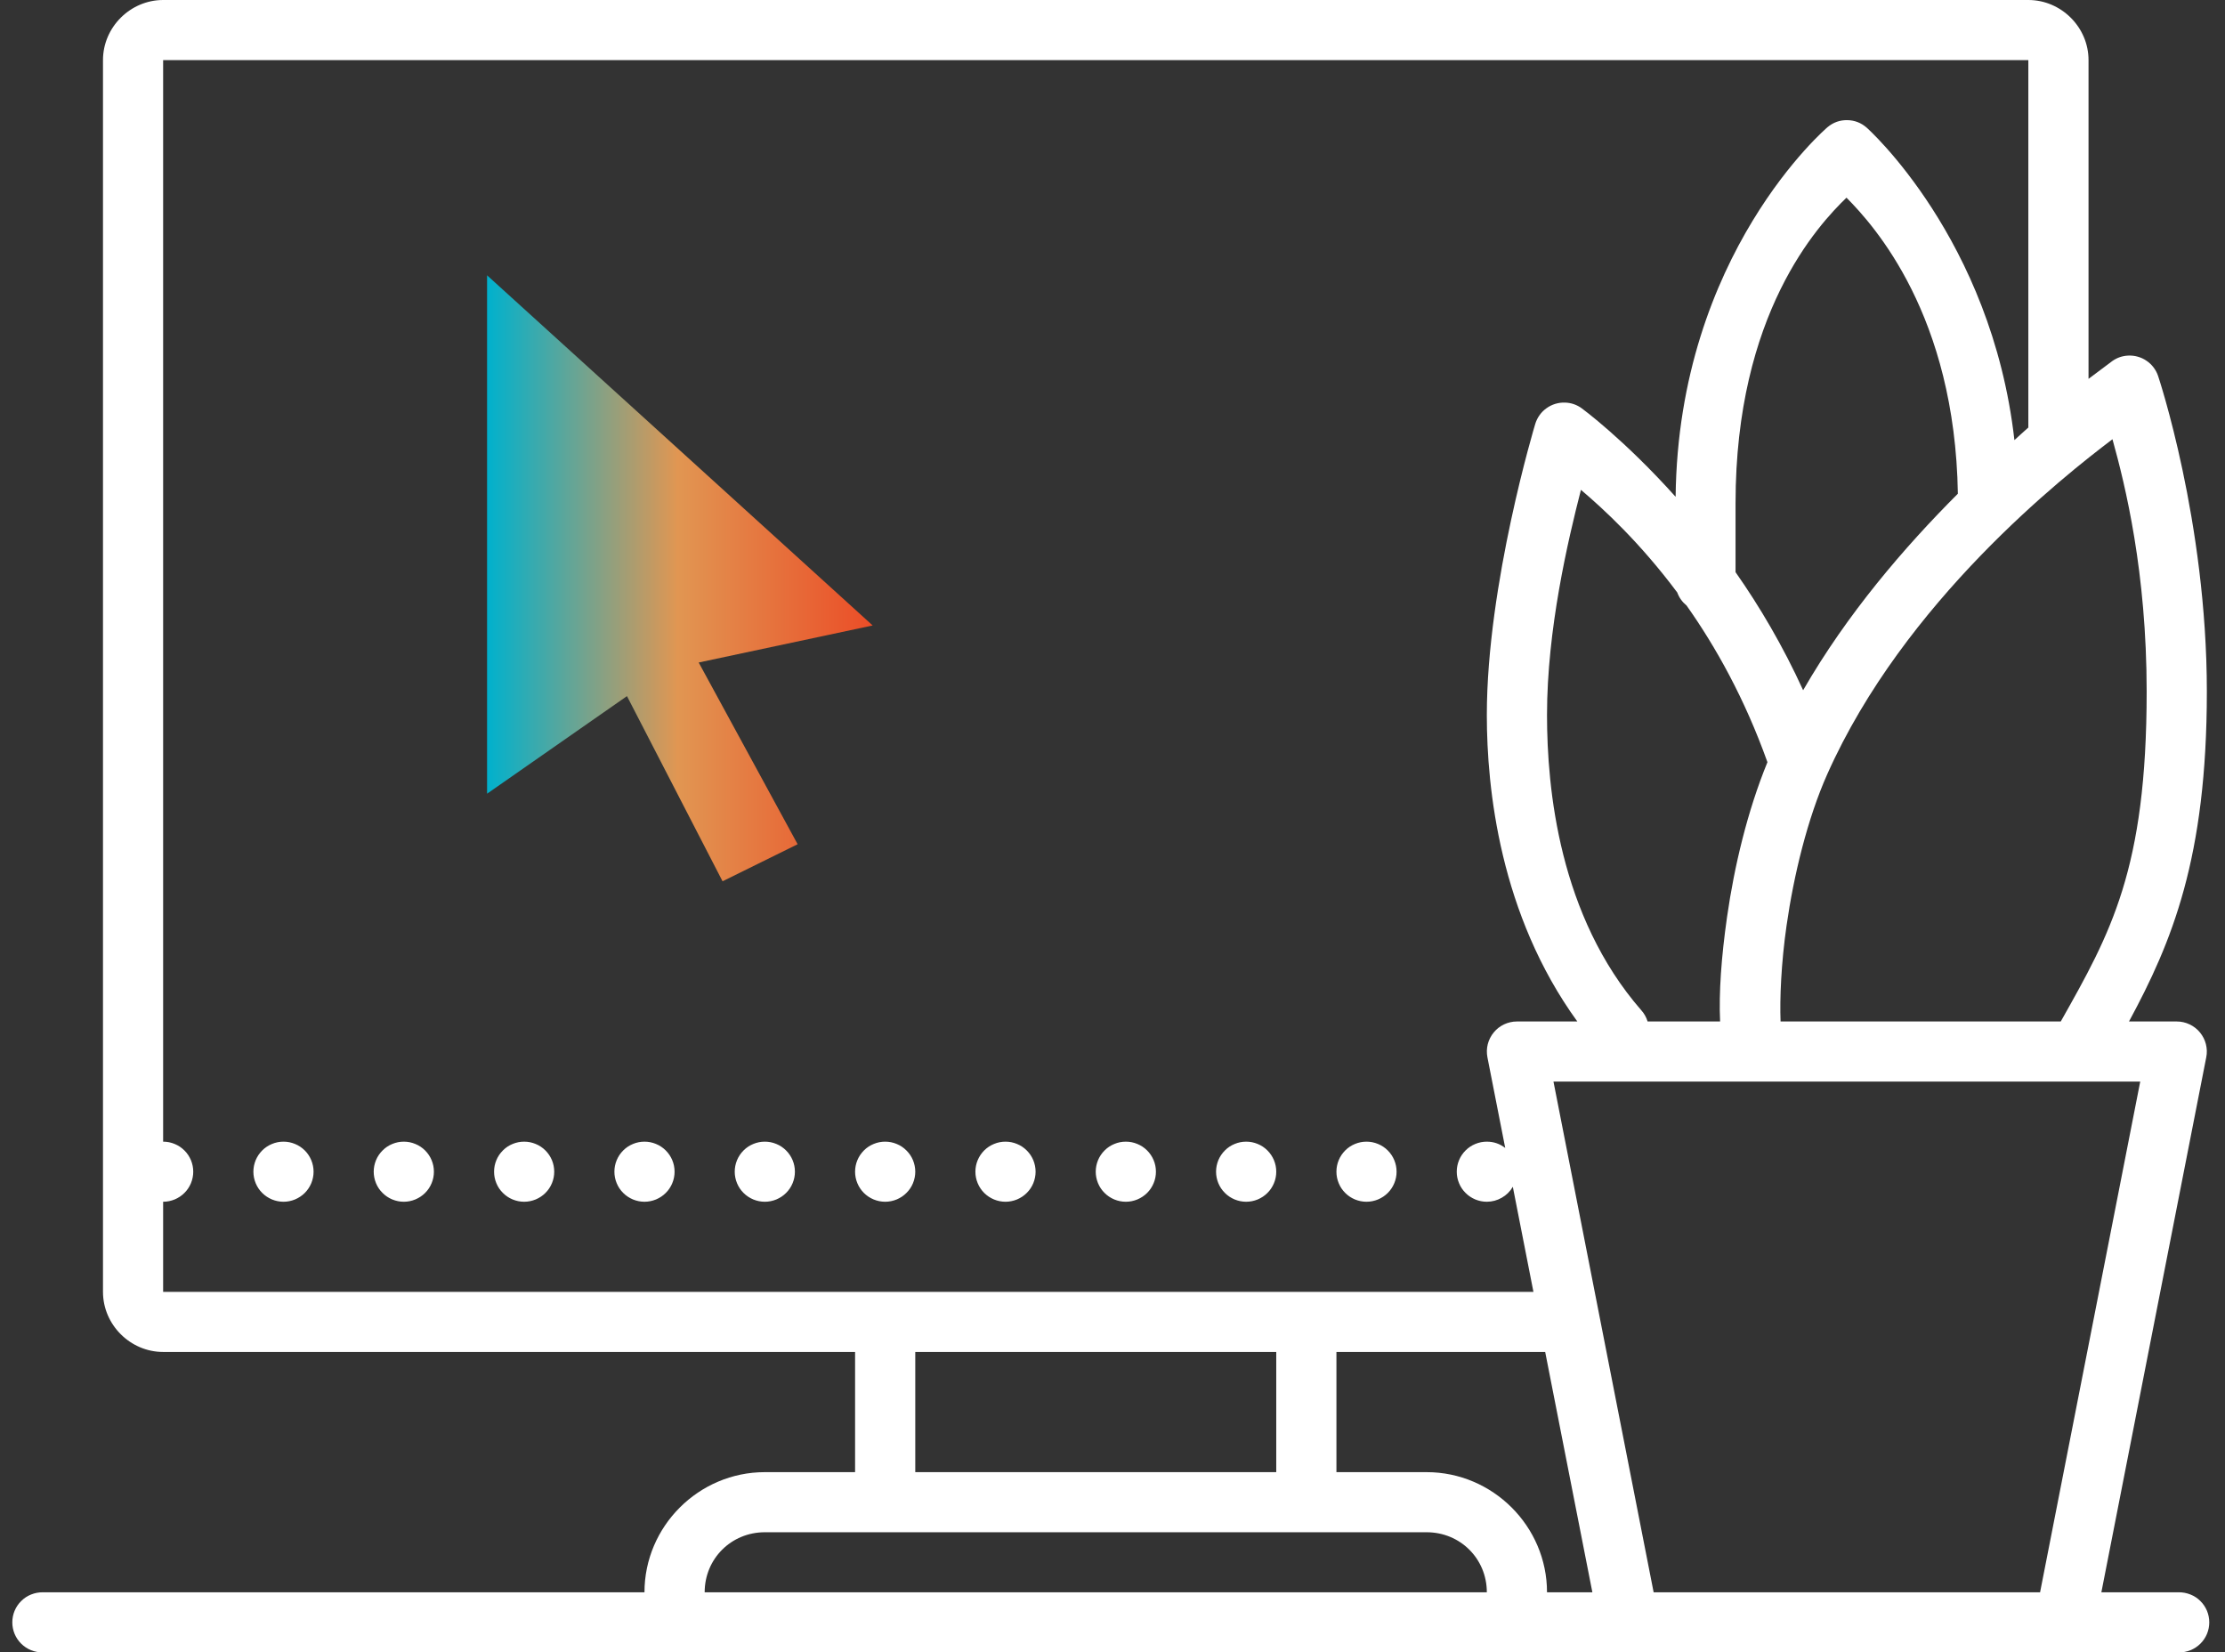
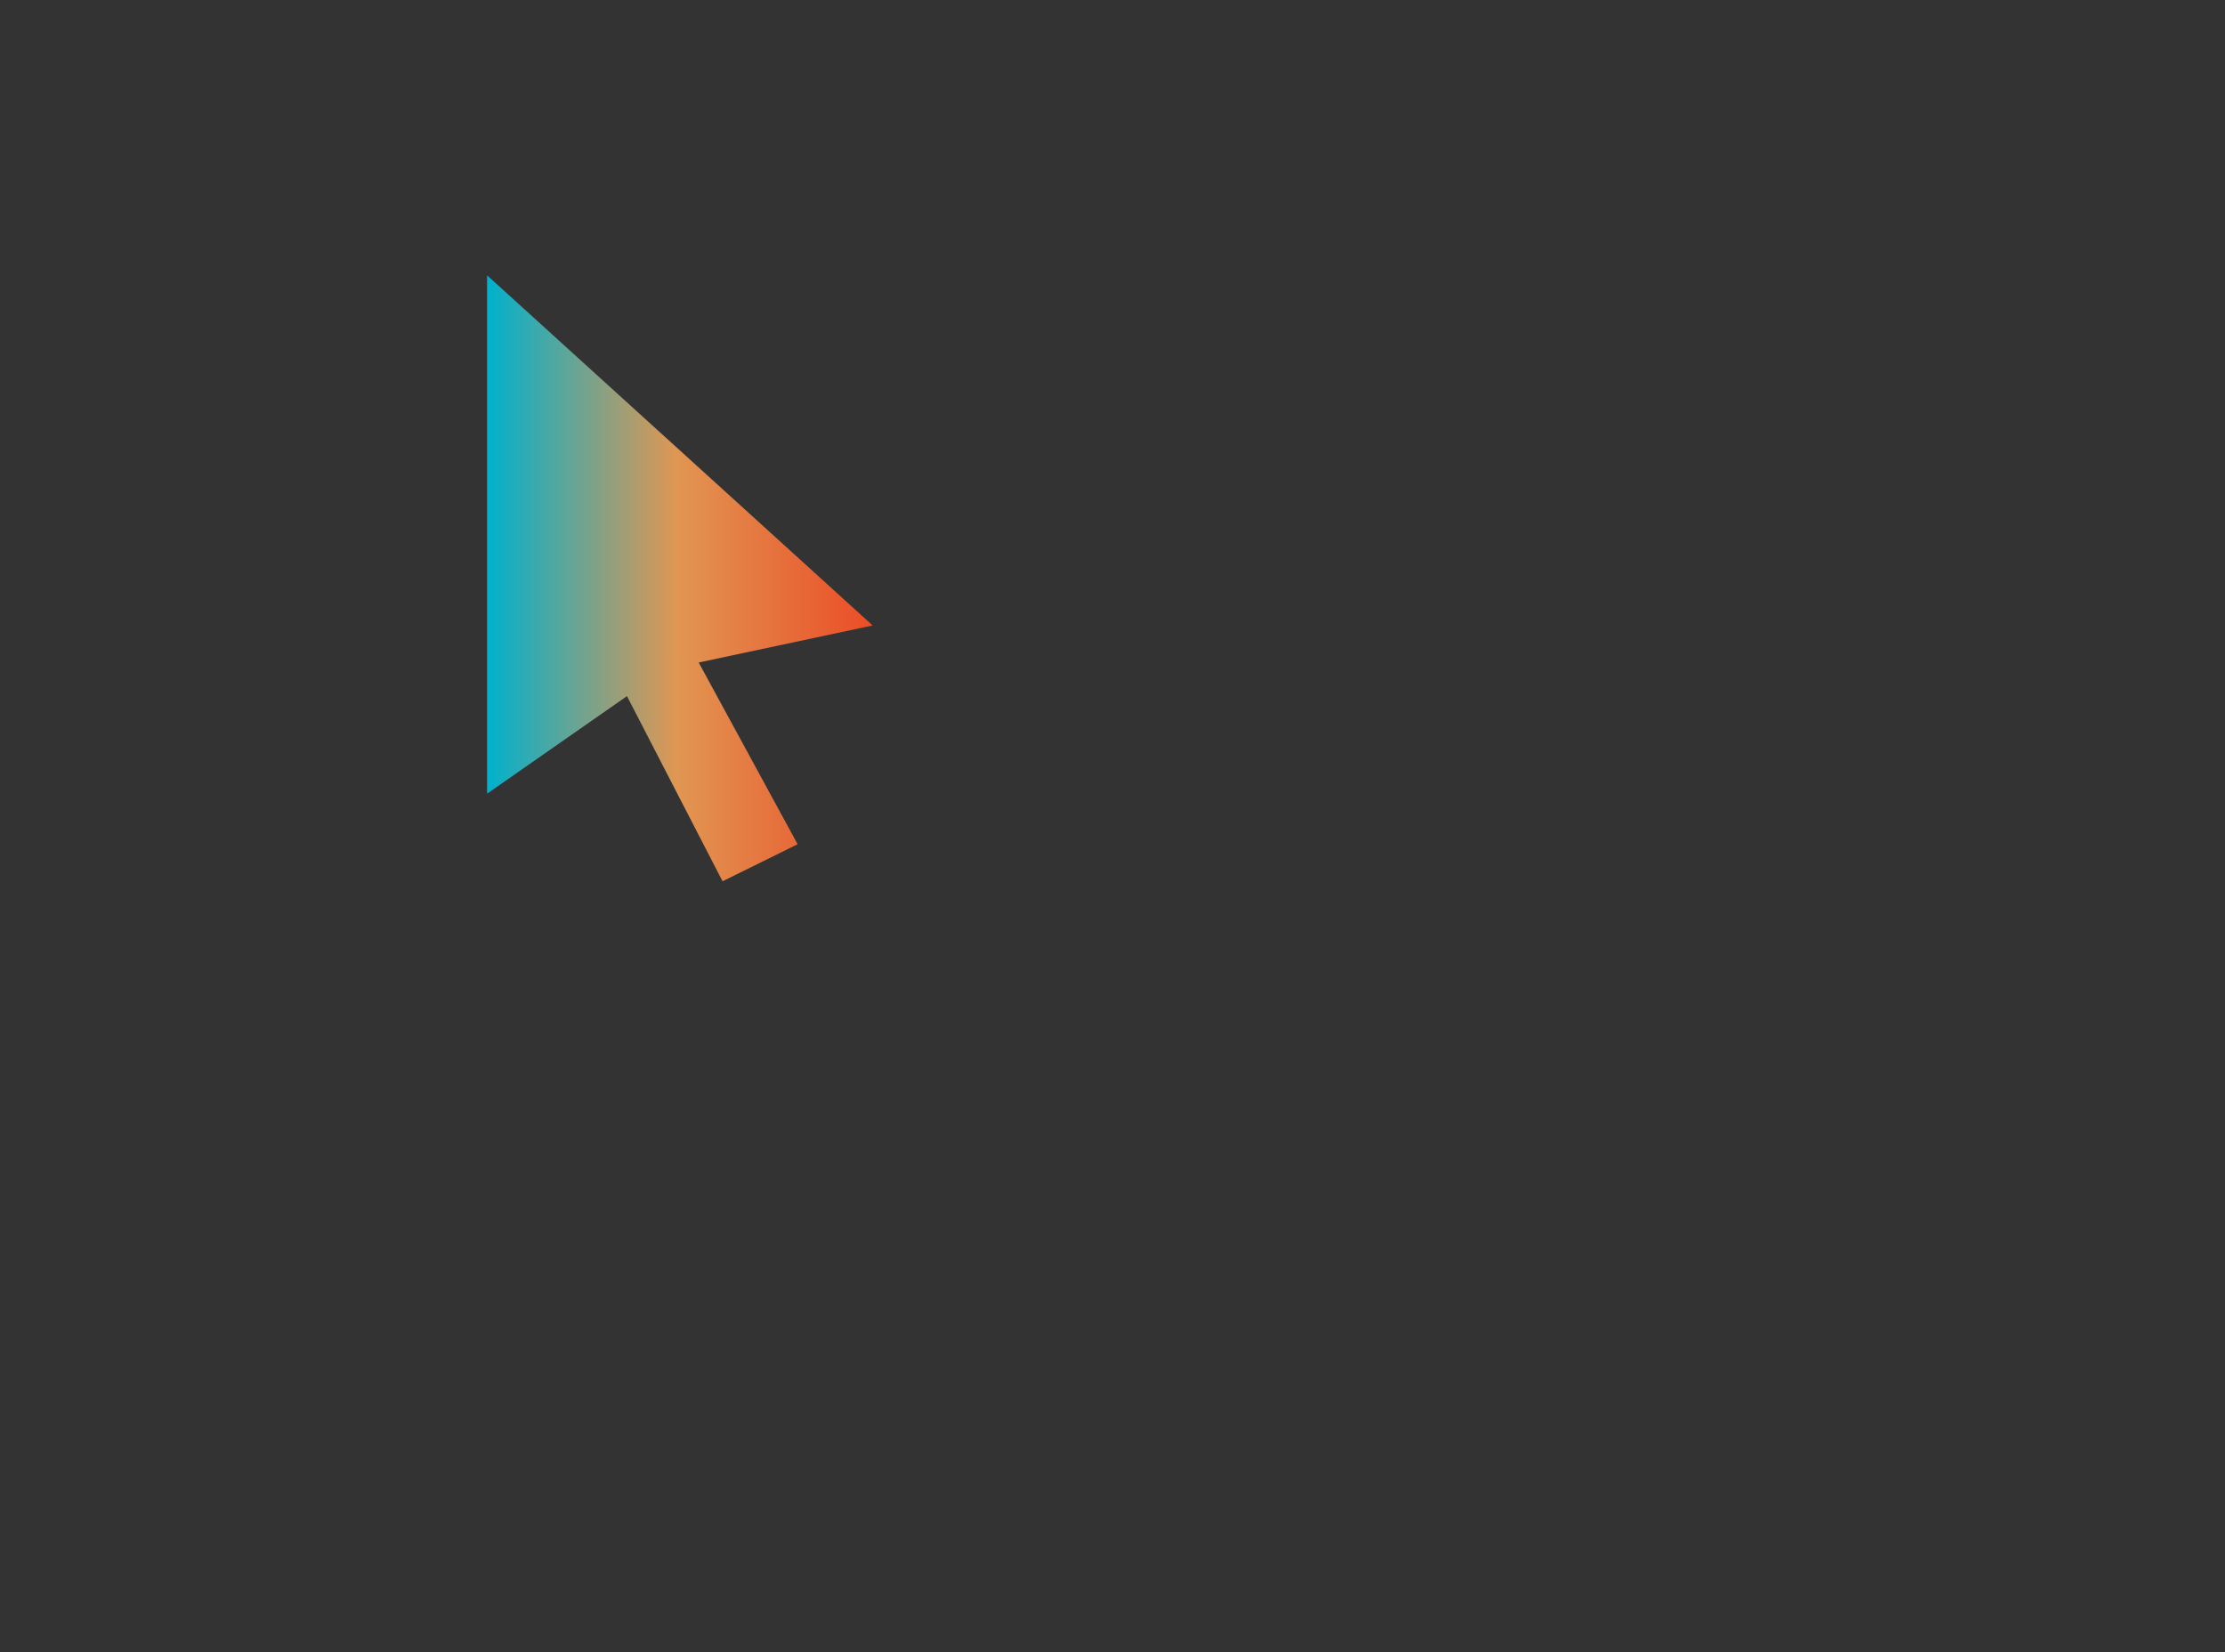
<svg xmlns="http://www.w3.org/2000/svg" width="101" height="75" viewBox="0 0 101 75" fill="none">
  <rect x="0" y="0" width="101" height="75" fill="#333333" stroke="none" />
-   <path d="M7.405 0C5.914 0 4.675 1.236 4.675 2.727V58.637C4.675 60.127 5.914 61.364 7.405 61.364H38.815V66.819H34.718C31.717 66.819 29.255 69.276 29.255 72.272H1.943C1.76 72.271 1.585 72.304 1.414 72.372C1.245 72.439 1.095 72.537 0.966 72.666C0.835 72.794 0.735 72.942 0.664 73.11C0.594 73.278 0.559 73.455 0.559 73.636C0.559 73.819 0.594 73.994 0.664 74.163C0.735 74.331 0.835 74.48 0.966 74.608C1.095 74.735 1.245 74.835 1.414 74.902C1.585 74.97 1.76 75.003 1.943 75H98.901C99.084 75.003 99.26 74.97 99.429 74.902C99.6 74.835 99.75 74.735 99.879 74.608C100.01 74.48 100.109 74.331 100.181 74.163C100.25 73.994 100.286 73.819 100.286 73.636C100.286 73.455 100.25 73.278 100.181 73.11C100.109 72.942 100.01 72.794 99.879 72.666C99.75 72.537 99.6 72.439 99.429 72.372C99.26 72.304 99.084 72.271 98.901 72.272H95.388L100.149 47.989C100.169 47.889 100.178 47.79 100.175 47.689C100.172 47.589 100.157 47.49 100.133 47.393C100.108 47.295 100.074 47.202 100.028 47.113C99.981 47.022 99.928 46.939 99.863 46.861C99.799 46.783 99.728 46.713 99.649 46.652C99.569 46.59 99.484 46.538 99.393 46.495C99.301 46.452 99.207 46.419 99.109 46.397C99.01 46.374 98.91 46.364 98.811 46.364H96.642C98.59 42.757 100.176 38.947 100.176 31.387C100.176 23.651 97.964 17.068 97.964 17.068C97.918 16.927 97.848 16.798 97.759 16.679C97.669 16.56 97.562 16.458 97.438 16.375C97.315 16.29 97.183 16.229 97.039 16.189C96.895 16.147 96.749 16.133 96.599 16.14C96.339 16.153 96.101 16.235 95.888 16.385C95.888 16.385 95.25 16.865 94.805 17.196V2.727C94.805 1.236 93.566 0 92.073 0H7.405ZM7.405 2.727H92.073V19.405C91.877 19.574 91.646 19.793 91.441 19.976C90.403 10.823 84.733 5.792 84.733 5.792C84.483 5.574 84.192 5.461 83.861 5.453C83.521 5.447 83.221 5.553 82.959 5.771C82.959 5.771 76.182 11.518 76.062 22.55C73.721 19.938 71.805 18.536 71.805 18.536C71.579 18.37 71.323 18.282 71.043 18.273C70.891 18.267 70.744 18.288 70.598 18.331C70.454 18.376 70.32 18.441 70.199 18.53C70.075 18.618 69.97 18.723 69.884 18.846C69.796 18.97 69.731 19.104 69.688 19.248C69.688 19.248 67.492 26.501 67.492 32.455C67.492 35.786 68.079 41.508 71.6 46.364H68.857C68.758 46.364 68.658 46.374 68.56 46.397C68.461 46.419 68.367 46.452 68.275 46.495C68.184 46.538 68.1 46.59 68.019 46.652C67.941 46.713 67.87 46.783 67.806 46.861C67.74 46.939 67.687 47.022 67.641 47.113C67.595 47.202 67.561 47.295 67.535 47.393C67.511 47.49 67.497 47.589 67.494 47.689C67.492 47.79 67.5 47.889 67.519 47.989L68.327 52.104C68.082 51.914 67.803 51.819 67.492 51.819C67.311 51.819 67.137 51.853 66.969 51.923C66.803 51.991 66.654 52.09 66.527 52.218C66.399 52.346 66.299 52.493 66.231 52.659C66.161 52.827 66.127 53.001 66.127 53.182C66.127 53.362 66.161 53.537 66.231 53.704C66.299 53.872 66.399 54.019 66.527 54.146C66.654 54.274 66.803 54.372 66.969 54.442C67.137 54.51 67.311 54.546 67.492 54.546C67.736 54.544 67.962 54.485 68.172 54.363C68.383 54.242 68.55 54.077 68.672 53.867L69.608 58.637H7.405V54.546C7.586 54.546 7.762 54.51 7.928 54.442C8.096 54.372 8.243 54.274 8.371 54.146C8.5 54.019 8.598 53.872 8.668 53.704C8.736 53.537 8.772 53.362 8.772 53.182C8.772 53.001 8.736 52.827 8.668 52.659C8.598 52.493 8.5 52.346 8.371 52.218C8.243 52.09 8.096 51.991 7.928 51.923C7.762 51.853 7.586 51.819 7.405 51.819V2.727ZM83.818 8.972C85.076 10.241 88.745 14.31 88.874 22.409C86.438 24.846 83.846 27.865 81.85 31.329C80.936 29.325 79.877 27.529 78.782 25.97V22.841C78.782 14.227 82.533 10.217 83.818 8.972ZM95.892 19.937C96.474 22.027 97.444 25.97 97.444 31.387C97.444 39.468 95.803 42.358 93.545 46.364H80.826C80.786 45.345 80.851 43.727 81.098 42.008C81.426 39.718 82.049 37.154 82.943 35.145C82.944 35.144 82.946 35.142 82.946 35.139C86.44 27.294 93.704 21.593 95.892 19.937ZM71.764 22.233C72.776 23.092 74.434 24.612 76.136 26.892C76.222 27.128 76.364 27.324 76.558 27.483C77.882 29.355 79.193 31.695 80.23 34.594C79.317 36.824 78.724 39.331 78.396 41.622C78.136 43.443 78.021 45.061 78.081 46.364H74.79C74.731 46.172 74.636 46.001 74.502 45.853C70.772 41.575 70.224 35.795 70.224 32.455C70.224 28.565 71.172 24.54 71.764 22.233ZM70.517 49.091H97.152L92.606 72.272H75.064L70.517 49.091ZM12.869 51.819C12.688 51.819 12.512 51.853 12.346 51.923C12.178 51.991 12.031 52.09 11.902 52.218C11.774 52.346 11.676 52.493 11.606 52.659C11.538 52.827 11.502 53.001 11.502 53.182C11.502 53.362 11.538 53.537 11.606 53.704C11.676 53.872 11.774 54.019 11.902 54.146C12.031 54.274 12.178 54.372 12.346 54.442C12.512 54.51 12.688 54.546 12.869 54.546C13.049 54.546 13.224 54.51 13.39 54.442C13.558 54.372 13.705 54.274 13.835 54.146C13.962 54.019 14.06 53.872 14.13 53.704C14.198 53.537 14.234 53.362 14.234 53.182C14.234 53.001 14.198 52.827 14.13 52.659C14.06 52.493 13.962 52.346 13.835 52.218C13.705 52.09 13.558 51.991 13.39 51.923C13.224 51.853 13.049 51.819 12.869 51.819ZM18.331 51.819C18.15 51.819 17.976 51.853 17.808 51.923C17.64 51.991 17.493 52.09 17.366 52.218C17.236 52.346 17.138 52.493 17.068 52.659C17 52.827 16.964 53.001 16.964 53.182C16.964 53.362 17 53.537 17.068 53.704C17.138 53.872 17.236 54.019 17.366 54.146C17.493 54.274 17.64 54.372 17.808 54.442C17.976 54.51 18.15 54.546 18.331 54.546C18.512 54.546 18.686 54.51 18.852 54.442C19.02 54.372 19.169 54.274 19.297 54.146C19.424 54.019 19.523 53.872 19.592 53.704C19.662 53.537 19.696 53.362 19.696 53.182C19.696 53.001 19.662 52.827 19.592 52.659C19.523 52.493 19.424 52.346 19.297 52.218C19.169 52.09 19.02 51.991 18.852 51.923C18.686 51.853 18.512 51.819 18.331 51.819ZM23.793 51.819C23.612 51.819 23.438 51.853 23.27 51.923C23.102 51.991 22.955 52.09 22.828 52.218C22.7 52.346 22.6 52.493 22.532 52.659C22.462 52.827 22.428 53.001 22.428 53.182C22.428 53.362 22.462 53.537 22.532 53.704C22.6 53.872 22.7 54.019 22.828 54.146C22.955 54.274 23.102 54.372 23.27 54.442C23.438 54.51 23.612 54.546 23.793 54.546C23.974 54.546 24.148 54.51 24.316 54.442C24.483 54.372 24.631 54.274 24.759 54.146C24.887 54.019 24.985 53.872 25.055 53.704C25.124 53.537 25.158 53.362 25.158 53.182C25.158 53.001 25.124 52.827 25.055 52.659C24.985 52.493 24.887 52.346 24.759 52.218C24.631 52.09 24.483 51.991 24.316 51.923C24.148 51.853 23.974 51.819 23.793 51.819ZM29.255 51.819C29.074 51.819 28.9 51.853 28.733 51.923C28.566 51.991 28.418 52.09 28.29 52.218C28.162 52.346 28.063 52.493 27.994 52.659C27.924 52.827 27.89 53.001 27.89 53.182C27.89 53.362 27.924 53.537 27.994 53.704C28.063 53.872 28.162 54.019 28.29 54.146C28.418 54.274 28.566 54.372 28.733 54.442C28.9 54.51 29.074 54.546 29.255 54.546C29.437 54.546 29.61 54.51 29.778 54.442C29.945 54.372 30.093 54.274 30.221 54.146C30.349 54.019 30.448 53.872 30.517 53.704C30.587 53.537 30.621 53.362 30.621 53.182C30.621 53.001 30.587 52.827 30.517 52.659C30.448 52.493 30.349 52.346 30.221 52.218C30.093 52.09 29.945 51.991 29.778 51.923C29.61 51.853 29.437 51.819 29.255 51.819ZM34.718 51.819C34.536 51.819 34.363 51.853 34.195 51.923C34.028 51.991 33.88 52.09 33.752 52.218C33.624 52.346 33.525 52.493 33.456 52.659C33.387 52.827 33.352 53.001 33.352 53.182C33.352 53.362 33.387 53.537 33.456 53.704C33.525 53.872 33.624 54.019 33.752 54.146C33.88 54.274 34.028 54.372 34.195 54.442C34.363 54.51 34.536 54.546 34.718 54.546C34.899 54.546 35.073 54.51 35.24 54.442C35.408 54.372 35.555 54.274 35.683 54.146C35.811 54.019 35.91 53.872 35.979 53.704C36.049 53.537 36.083 53.362 36.083 53.182C36.083 53.001 36.049 52.827 35.979 52.659C35.91 52.493 35.811 52.346 35.683 52.218C35.555 52.09 35.408 51.991 35.24 51.923C35.073 51.853 34.899 51.819 34.718 51.819ZM40.18 51.819C39.999 51.819 39.825 51.853 39.658 51.923C39.49 51.991 39.342 52.09 39.214 52.218C39.087 52.346 38.988 52.493 38.919 52.659C38.849 52.827 38.815 53.001 38.815 53.182C38.815 53.362 38.849 53.537 38.919 53.704C38.988 53.872 39.087 54.019 39.214 54.146C39.342 54.274 39.49 54.372 39.658 54.442C39.825 54.51 39.999 54.546 40.18 54.546C40.361 54.546 40.535 54.51 40.703 54.442C40.871 54.372 41.018 54.274 41.145 54.146C41.275 54.019 41.373 53.872 41.443 53.704C41.511 53.537 41.547 53.362 41.547 53.182C41.547 53.001 41.511 52.827 41.443 52.659C41.373 52.493 41.275 52.346 41.145 52.218C41.018 52.09 40.871 51.991 40.703 51.923C40.535 51.853 40.361 51.819 40.18 51.819ZM45.642 51.819C45.462 51.819 45.287 51.853 45.121 51.923C44.953 51.991 44.806 52.09 44.676 52.218C44.549 52.346 44.451 52.493 44.381 52.659C44.311 52.827 44.277 53.001 44.277 53.182C44.277 53.362 44.311 53.537 44.381 53.704C44.451 53.872 44.549 54.019 44.676 54.146C44.806 54.274 44.953 54.372 45.121 54.442C45.287 54.51 45.462 54.546 45.642 54.546C45.823 54.546 45.998 54.51 46.165 54.442C46.333 54.372 46.48 54.274 46.608 54.146C46.737 54.019 46.835 53.872 46.905 53.704C46.973 53.537 47.009 53.362 47.009 53.182C47.009 53.001 46.973 52.827 46.905 52.659C46.835 52.493 46.737 52.346 46.608 52.218C46.48 52.09 46.333 51.991 46.165 51.923C45.998 51.853 45.823 51.819 45.642 51.819ZM51.106 51.819C50.924 51.819 50.749 51.853 50.583 51.923C50.415 51.991 50.268 52.09 50.14 52.218C50.011 52.346 49.913 52.493 49.843 52.659C49.775 52.827 49.739 53.001 49.739 53.182C49.739 53.362 49.775 53.537 49.843 53.704C49.913 53.872 50.011 54.019 50.14 54.146C50.268 54.274 50.415 54.372 50.583 54.442C50.749 54.51 50.924 54.546 51.106 54.546C51.287 54.546 51.461 54.51 51.627 54.442C51.795 54.372 51.942 54.274 52.071 54.146C52.199 54.019 52.297 53.872 52.367 53.704C52.437 53.537 52.471 53.362 52.471 53.182C52.471 53.001 52.437 52.827 52.367 52.659C52.297 52.493 52.199 52.346 52.071 52.218C51.942 52.09 51.795 51.991 51.627 51.923C51.461 51.853 51.287 51.819 51.106 51.819ZM56.568 51.819C56.387 51.819 56.213 51.853 56.045 51.923C55.877 51.991 55.73 52.09 55.602 52.218C55.474 52.346 55.375 52.493 55.305 52.659C55.237 52.827 55.201 53.001 55.201 53.182C55.201 53.362 55.237 53.537 55.305 53.704C55.375 53.872 55.474 54.019 55.602 54.146C55.73 54.274 55.877 54.372 56.045 54.442C56.213 54.51 56.387 54.546 56.568 54.546C56.749 54.546 56.923 54.51 57.091 54.442C57.257 54.372 57.406 54.274 57.533 54.146C57.661 54.019 57.759 53.872 57.829 53.704C57.899 53.537 57.933 53.362 57.933 53.182C57.933 53.001 57.899 52.827 57.829 52.659C57.759 52.493 57.661 52.346 57.533 52.218C57.406 52.09 57.257 51.991 57.091 51.923C56.923 51.853 56.749 51.819 56.568 51.819ZM62.03 51.819C61.849 51.819 61.675 51.853 61.507 51.923C61.339 51.991 61.192 52.09 61.064 52.218C60.937 52.346 60.837 52.493 60.769 52.659C60.699 52.827 60.665 53.001 60.665 53.182C60.665 53.362 60.699 53.537 60.769 53.704C60.837 53.872 60.937 54.019 61.064 54.146C61.192 54.274 61.339 54.372 61.507 54.442C61.675 54.51 61.849 54.546 62.03 54.546C62.211 54.546 62.385 54.51 62.553 54.442C62.719 54.372 62.868 54.274 62.996 54.146C63.123 54.019 63.223 53.872 63.291 53.704C63.361 53.537 63.395 53.362 63.395 53.182C63.395 53.001 63.361 52.827 63.291 52.659C63.223 52.493 63.123 52.346 62.996 52.218C62.868 52.09 62.719 51.991 62.553 51.923C62.385 51.853 62.211 51.819 62.03 51.819ZM41.547 61.364H57.933V66.819H41.547V61.364ZM60.665 61.364H70.141L72.283 72.272H70.224C70.224 69.276 67.761 66.819 64.76 66.819H60.665V61.364ZM34.718 69.547H64.76C66.286 69.547 67.492 70.75 67.492 72.272H31.987C31.987 70.75 33.194 69.547 34.718 69.547Z" fill="white" />
  <path d="M22.11 12.496V36.025L28.46 31.596L32.799 40L36.207 38.319L31.716 30.07L39.613 28.389L22.11 12.496Z" fill="url(#paint0_linear_2629_2550)" />
  <defs>
    <linearGradient id="paint0_linear_2629_2550" x1="22.11" y1="40" x2="39.613" y2="40" gradientUnits="userSpaceOnUse">
      <stop stop-color="#00B1CD" />
      <stop offset="0.495" stop-color="#E19652" />
      <stop offset="1" stop-color="#EB4D27" />
    </linearGradient>
  </defs>
</svg>